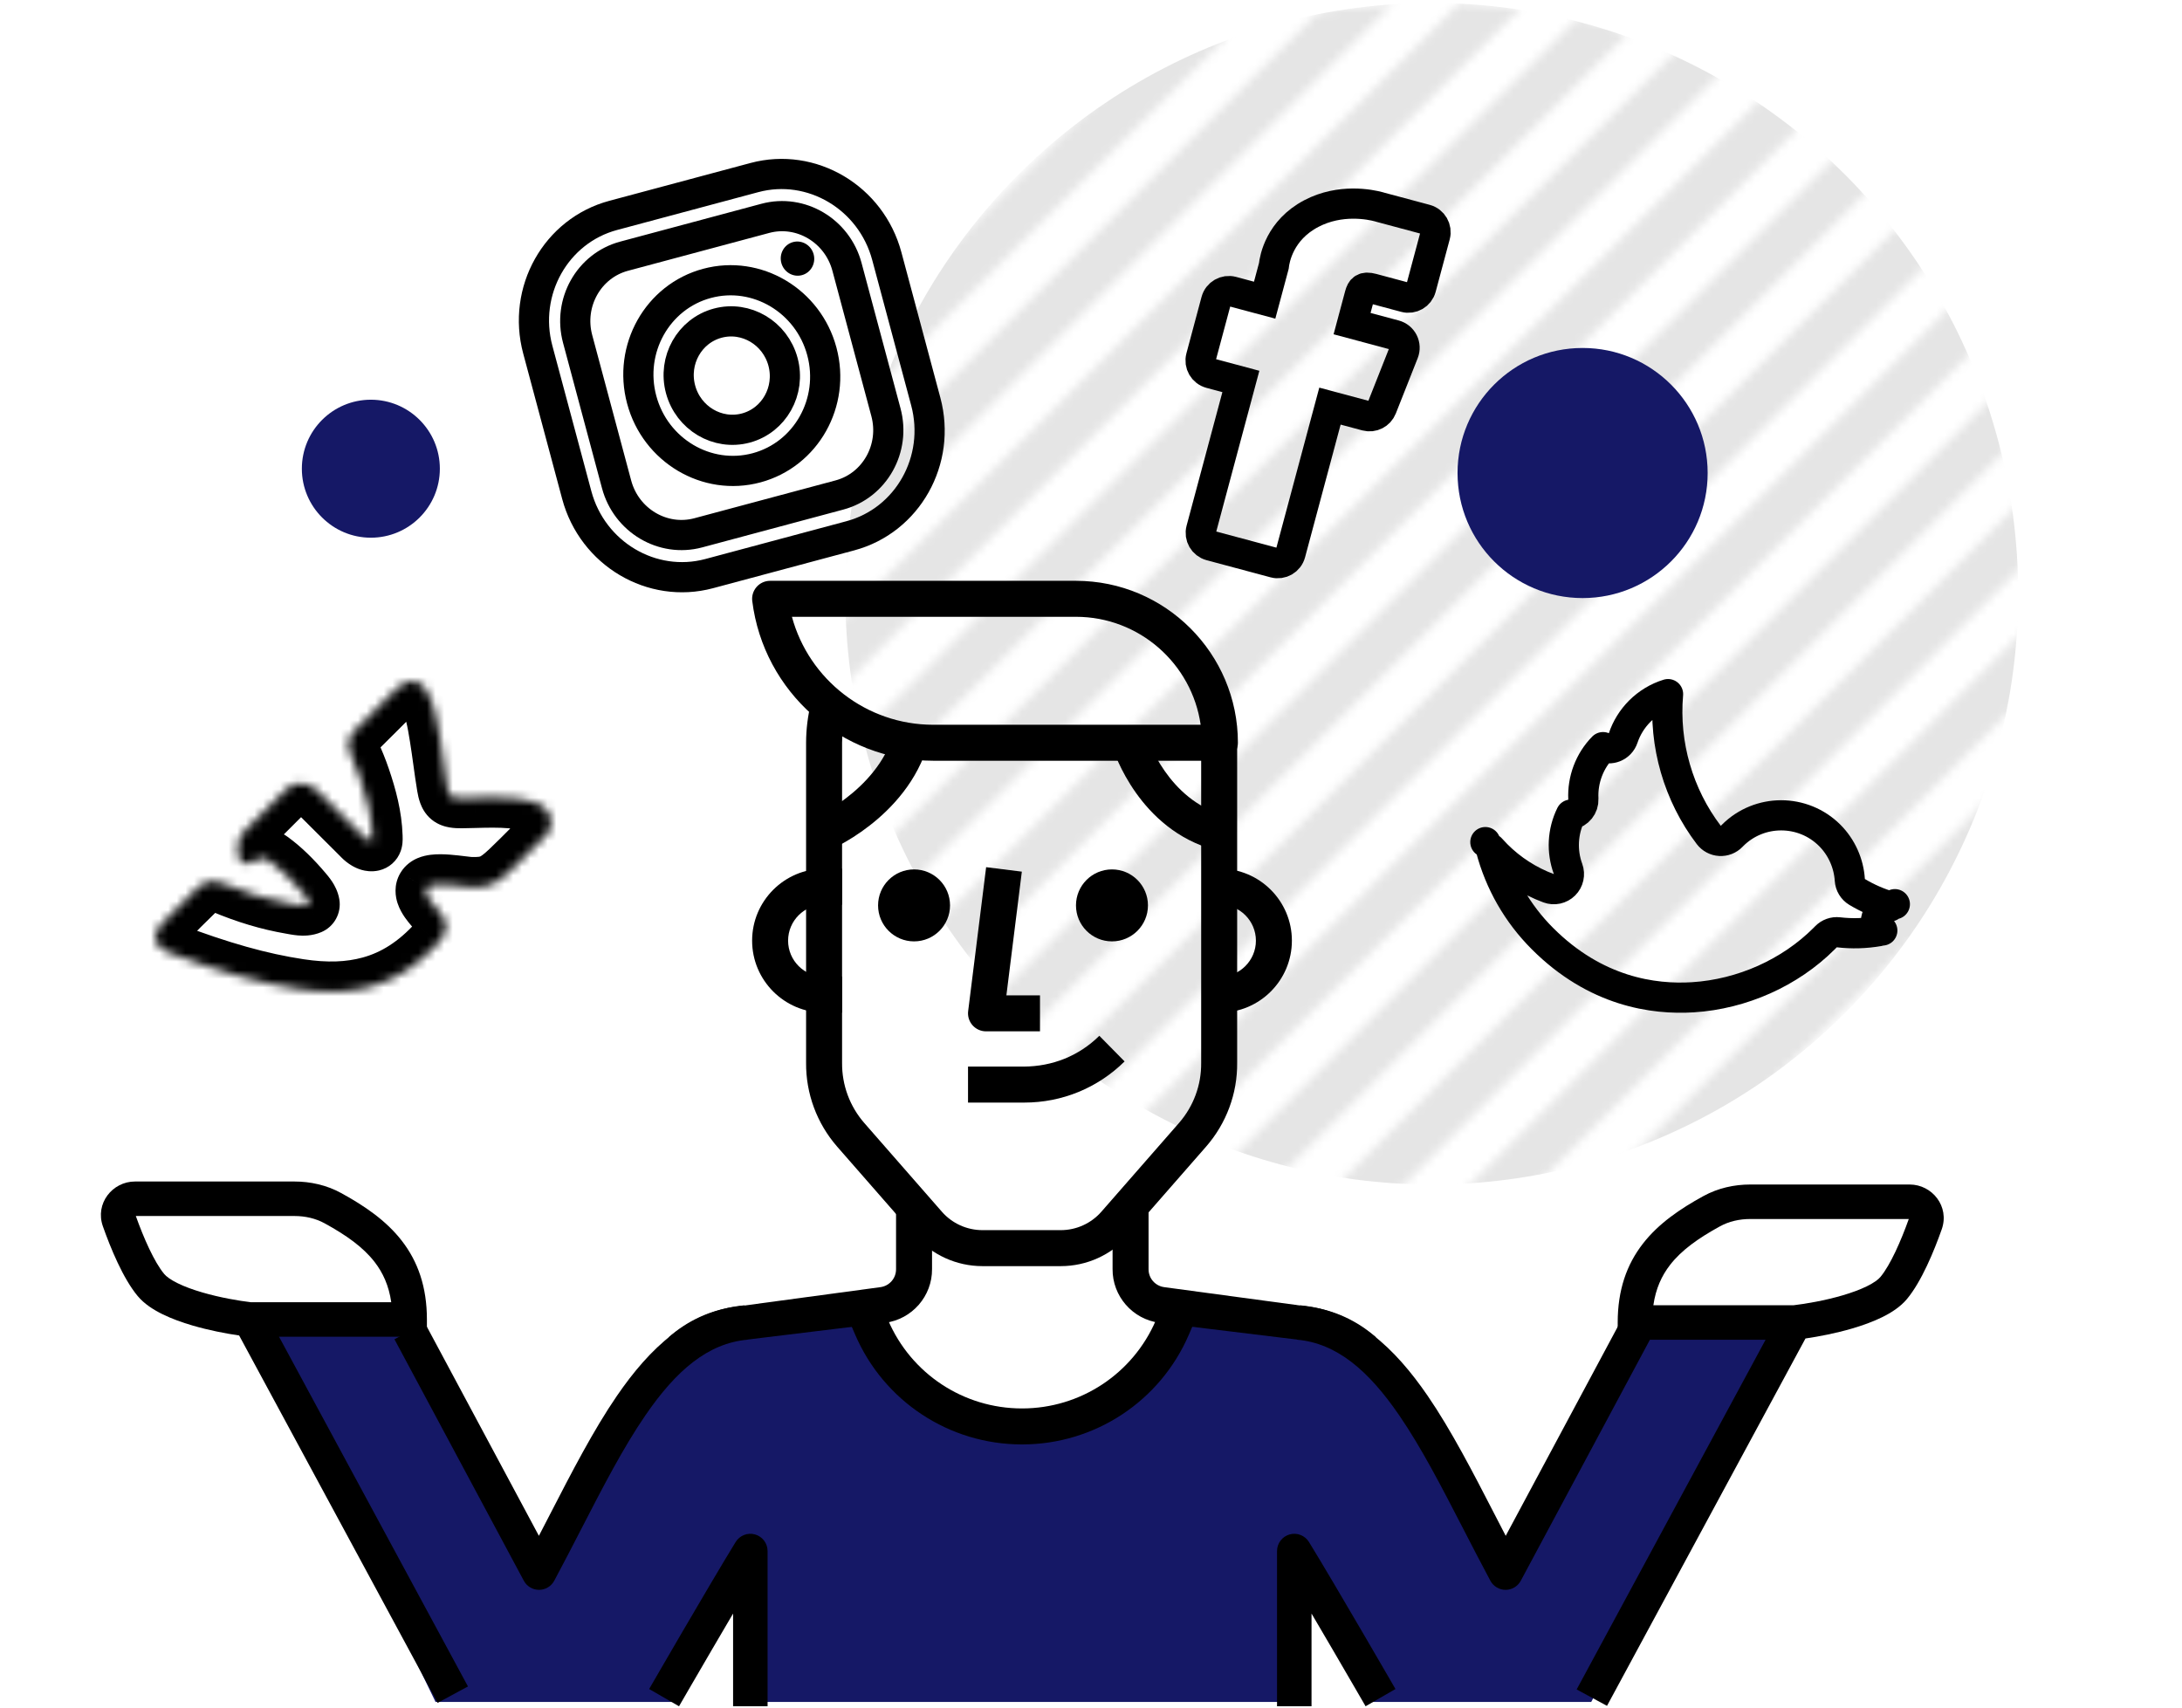
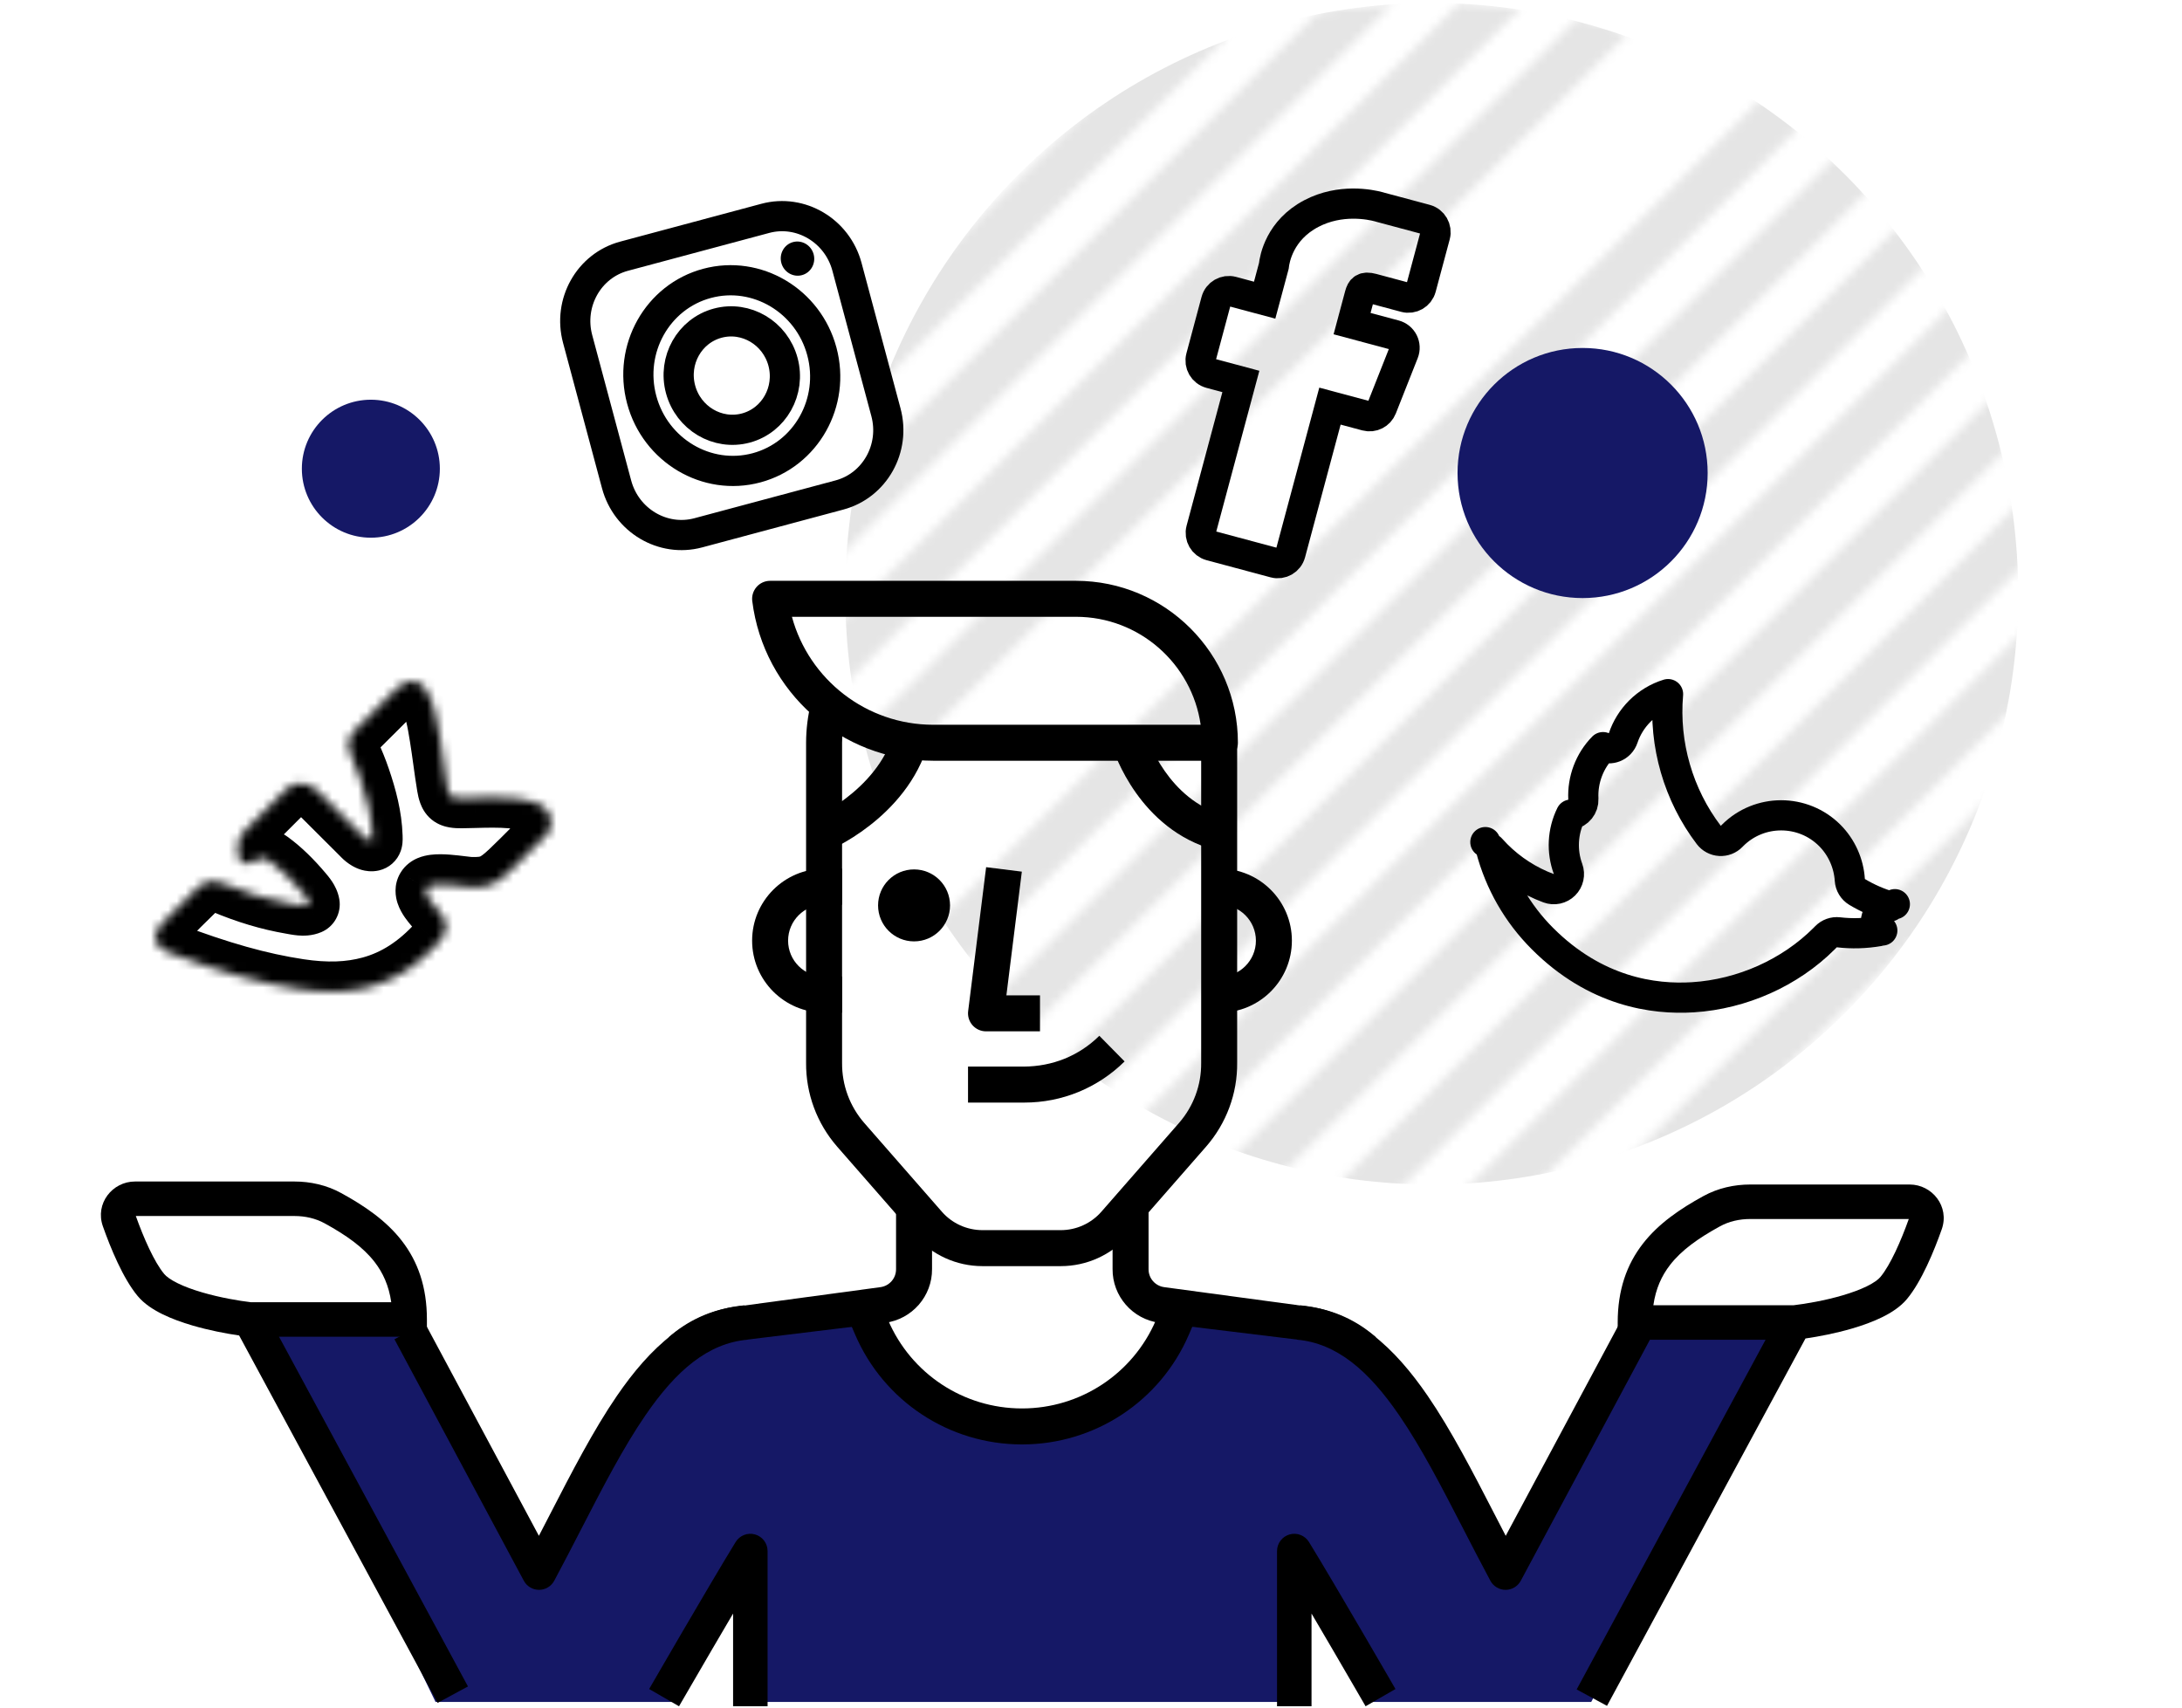
<svg xmlns="http://www.w3.org/2000/svg" width="253" height="198" viewBox="0 0 253 198" fill="none">
  <mask id="mask0" mask-type="alpha" maskUnits="userSpaceOnUse" x="62" y="0" width="178" height="173">
    <rect width="5.623" height="111.091" transform="matrix(0.683 0.683 -0.683 0.683 138.348 0.517)" fill="#E5E5E5" />
    <path d="M161.62 0.286L74.02 87.886L70.18 84.047L152.913 1.315L161.62 0.286Z" fill="#E5E5E5" />
    <path d="M176.439 0.824L81.698 95.565L77.859 91.725L169.256 0.329L176.439 0.824Z" fill="#E5E5E5" />
    <path d="M183.006 2L188.916 3.704L89.377 103.243L85.538 99.404L183.006 2Z" fill="#E5E5E5" />
-     <rect width="5.623" height="153.403" transform="matrix(0.683 0.683 -0.683 0.683 197.958 2.342)" fill="#E5E5E5" />
    <rect width="5.623" height="152.94" transform="matrix(0.683 0.683 -0.683 0.683 205.319 10.336)" fill="#E5E5E5" />
    <rect width="5.623" height="155.236" transform="matrix(0.683 0.683 -0.683 0.683 214.565 16.448)" fill="#E5E5E5" />
    <rect width="5.623" height="153.924" transform="matrix(0.683 0.683 -0.683 0.683 221.348 25.022)" fill="#E5E5E5" />
    <rect width="5.623" height="151.628" transform="matrix(0.683 0.683 -0.683 0.683 227.459 34.268)" fill="#E5E5E5" />
    <rect width="5.623" height="147.693" transform="matrix(0.683 0.683 -0.683 0.683 232.45 44.633)" fill="#E5E5E5" />
    <rect width="5.623" height="140.478" transform="matrix(0.683 0.683 -0.683 0.683 235.203 57.238)" fill="#E5E5E5" />
    <rect width="5.623" height="129.983" transform="matrix(0.683 0.683 -0.683 0.683 235.715 72.082)" fill="#E5E5E5" />
    <rect width="5.623" height="115.881" transform="matrix(0.683 0.683 -0.683 0.683 233.766 89.389)" fill="#E5E5E5" />
  </mask>
  <g mask="url(#mask0)">
    <ellipse cx="166.006" cy="68.849" rx="68" ry="68.5" fill="#E5E5E5" />
  </g>
  <path d="M29.5 153.848L50.5 197.348H78.5L86.5 181.348V197.348H150V182.348L158.5 197.348H184.5L207.5 153.848H190L174.5 182.848L163 161.848L157.5 155.348L145.5 152.848L137 151.348L130.5 160.848L121.5 164.848L113.5 163.848L105.5 160.848L101 151.348L84 153.848L77.5 157.348L72.5 164.848L62.5 180.348L47 153.848H29.5Z" fill="#151866" />
-   <path fill-rule="evenodd" clip-rule="evenodd" d="M87.543 177.923C88.405 178.166 89 178.953 89 179.848V197.848H85V187.097C84.172 188.503 83.329 189.943 82.54 191.294C81.489 193.094 80.537 194.733 79.847 195.922C79.503 196.516 79.224 196.998 79.031 197.331L78.732 197.848C78.732 197.848 78.732 197.848 77 196.848C75.268 195.848 75.268 195.848 75.268 195.848L75.569 195.328C75.762 194.994 76.041 194.511 76.387 193.915C77.078 192.724 78.032 191.082 79.085 189.277C81.188 185.675 83.699 181.407 85.295 178.803C85.763 178.04 86.681 177.68 87.543 177.923Z" fill="black" />
+   <path fill-rule="evenodd" clip-rule="evenodd" d="M87.543 177.923C88.405 178.166 89 178.953 89 179.848V197.848H85V187.097C84.172 188.503 83.329 189.943 82.54 191.294C79.503 196.516 79.224 196.998 79.031 197.331L78.732 197.848C78.732 197.848 78.732 197.848 77 196.848C75.268 195.848 75.268 195.848 75.268 195.848L75.569 195.328C75.762 194.994 76.041 194.511 76.387 193.915C77.078 192.724 78.032 191.082 79.085 189.277C81.188 185.675 83.699 181.407 85.295 178.803C85.763 178.04 86.681 177.68 87.543 177.923Z" fill="black" />
  <g clip-path="url(#clip0)">
    <path d="M102.073 149.251L85.404 151.502C82.37 151.879 79.647 153.176 77.5 155.091L86.5 155.348L102.622 153.386C105.755 152.979 108.096 150.287 108.069 147.146V140.365H103.896V147.164C103.905 148.218 103.125 149.115 102.073 149.251Z" fill="black" />
    <path d="M141.448 117.417H139.362V113.245H141.448C143.749 113.245 145.62 111.374 145.62 109.072C145.62 106.771 143.749 104.9 141.448 104.9H139.362V100.728H141.448C146.05 100.728 149.793 104.47 149.793 109.072C149.793 113.674 146.05 117.417 141.448 117.417Z" fill="black" />
    <path d="M97.638 117.417H95.552C90.95 117.417 87.207 113.674 87.207 109.072C87.207 104.47 90.95 100.728 95.552 100.728H97.638V104.9H95.552C93.251 104.9 91.379 106.771 91.379 109.072C91.379 111.374 93.251 113.245 95.552 113.245H97.638V117.417Z" fill="black" />
    <path d="M118.511 167.486C118.502 167.486 118.494 167.486 118.488 167.486C110.055 167.486 102.464 162.479 99.142 154.727L97.807 151.62L101.642 149.974L102.977 153.083C105.641 159.298 111.729 163.313 118.49 163.313C118.496 163.313 118.502 163.313 118.509 163.313C125.27 163.313 131.36 159.298 134.026 153.083L135.361 149.974L139.196 151.62L137.86 154.729C134.537 162.479 126.941 167.486 118.511 167.486Z" fill="black" />
    <path d="M120.586 119.587H114.328C113.729 119.587 113.159 119.33 112.763 118.882C112.366 118.433 112.183 117.836 112.256 117.242L114.342 100.552L118.481 101.07L116.689 115.414H120.586V119.587Z" fill="black" />
    <path d="M118.765 127.848C118.727 127.848 118.69 127.848 118.652 127.848H112.241V123.676H118.667C122.053 123.661 125.109 122.428 127.466 120.104L130.395 123.075C127.275 126.154 123.148 127.848 118.765 127.848Z" fill="black" />
    <path d="M123.008 146.812H113.91C110.914 146.81 108.062 145.518 106.085 143.267L97.068 132.957C94.713 130.258 93.434 126.799 93.465 123.221V86.124C93.468 84.545 93.664 82.97 94.05 81.44L98.095 82.461C97.794 83.658 97.64 84.893 97.638 86.126V123.238C97.615 125.812 98.529 128.282 100.21 130.212L109.22 140.516C110.403 141.863 112.114 142.637 113.91 142.639H123.004C124.796 142.637 126.509 141.863 127.696 140.511L136.704 130.21C138.385 128.282 139.299 125.812 139.274 123.256V86.124H143.447V123.238C143.48 126.797 142.201 130.254 139.846 132.953L130.831 143.261C128.852 145.518 126 146.81 123.008 146.812Z" fill="black" />
    <path d="M105.983 109.156C108.287 109.156 110.155 107.288 110.155 104.983C110.155 102.679 108.287 100.811 105.983 100.811C103.679 100.811 101.811 102.679 101.811 104.983C101.811 107.288 103.679 109.156 105.983 109.156Z" fill="black" />
-     <path d="M128.931 109.156C131.235 109.156 133.104 107.288 133.104 104.983C133.104 102.679 131.235 100.811 128.931 100.811C126.627 100.811 124.759 102.679 124.759 104.983C124.759 107.288 126.627 109.156 128.931 109.156Z" fill="black" />
    <path d="M141.448 88.21H108.194C97.554 88.21 88.54 80.249 87.223 69.693C87.148 69.1 87.334 68.504 87.73 68.053C88.124 67.605 88.694 67.348 89.293 67.348H124.758C135.112 67.348 143.534 75.772 143.534 86.124C143.534 87.276 142.602 88.21 141.448 88.21ZM91.823 71.52C93.799 78.799 100.463 84.038 108.194 84.038H139.214C138.198 76.97 132.104 71.52 124.758 71.52H91.823Z" fill="black" />
    <path d="M96.387 98.468L94.718 94.644L95.552 96.555L94.713 94.644C94.795 94.609 102.733 91.016 103.926 83.702L108.044 84.371C106.479 93.958 96.798 98.289 96.387 98.468Z" fill="black" />
    <path d="M140.91 98.57C132.079 96.215 129.146 87.132 129.027 86.746L133.005 85.494C133.03 85.567 135.404 92.783 141.986 94.538L140.91 98.57Z" fill="black" />
    <path fill-rule="evenodd" clip-rule="evenodd" d="M71.538 161.842C75.329 156.317 79.91 151.939 86.319 151.356L86.681 155.34C82.089 155.757 78.421 158.88 74.837 164.105C72.263 167.856 69.929 172.382 67.41 177.268C66.4 179.227 65.36 181.244 64.263 183.293C63.915 183.942 63.237 184.348 62.5 184.348C61.763 184.348 61.085 183.942 60.737 183.293L45.737 155.293L49.263 153.404L62.484 178.083C62.902 177.279 63.317 176.473 63.731 175.671C66.3 170.689 68.813 165.814 71.538 161.842Z" fill="black" />
  </g>
  <g clip-path="url(#clip1)">
    <path d="M162.907 34.467L159.122 33.453C158.133 33.188 157.846 33.51 157.662 34.197L156.771 37.523L161.732 38.852C162.151 38.964 162.503 39.251 162.698 39.638C162.893 40.026 162.913 40.479 162.754 40.883L160.215 47.303C159.931 48.023 159.153 48.415 158.405 48.215L154.207 47.09L149.629 64.174C149.412 64.985 148.575 65.468 147.765 65.251L140.353 63.265C139.542 63.047 139.059 62.211 139.276 61.4L143.877 44.231L140.332 43.281C139.522 43.064 139.039 42.227 139.256 41.416L141.009 34.876C141.226 34.065 142.062 33.582 142.873 33.799L146.635 34.807L147.697 30.845C147.787 30.01 148.375 26.684 152.056 24.759C155.429 22.995 158.89 23.715 159.871 23.978C159.992 24.01 160.078 24.036 160.127 24.052L165.324 25.444C166.135 25.661 166.618 26.498 166.401 27.309L164.771 33.39C164.554 34.201 163.718 34.684 162.907 34.467Z" stroke="black" stroke-width="3.5" />
  </g>
  <g clip-path="url(#clip2)">
    <path d="M218.677 105.284C218.078 105.493 217.639 106.009 217.53 106.633C217.446 107.11 217.564 107.592 217.842 107.972C216.291 108.24 214.725 108.284 213.172 108.104C212.633 108.042 212.096 108.233 211.718 108.621C211.648 108.692 211.578 108.763 211.508 108.833C207.554 112.787 201.999 115.278 196.289 115.637L196.288 115.637C191.725 115.925 185.009 114.997 178.846 108.833C175.948 105.936 173.889 102.344 172.852 98.394C173.075 98.645 173.307 98.891 173.545 99.129C175.263 100.847 177.313 102.162 179.558 102.994C180.199 103.232 180.918 103.075 181.402 102.593C181.885 102.111 182.044 101.392 181.81 100.751C181.063 98.715 181.169 96.423 182.146 94.454C183.007 94.303 183.633 93.531 183.589 92.645C183.48 90.428 184.299 88.225 185.868 86.632C186.286 86.808 186.759 86.814 187.186 86.646C187.666 86.457 188.039 86.065 188.203 85.575C188.593 84.413 189.249 83.346 190.128 82.466C191.048 81.546 192.177 80.866 193.409 80.486C192.9 86.313 194.606 92.185 198.133 96.82C198.443 97.226 198.914 97.477 199.424 97.507C199.934 97.537 200.431 97.343 200.786 96.975C200.819 96.94 200.854 96.905 200.889 96.869C203.996 93.763 209.054 93.763 212.16 96.869C213.526 98.235 214.364 100.103 214.483 102.032C214.519 102.608 214.837 103.13 215.332 103.426C216.531 104.143 217.813 104.704 219.155 105.1C218.997 105.167 218.838 105.228 218.677 105.284ZM218.251 107.896L218.251 107.896L218.251 107.896ZM172.225 97.645L172.226 97.645L172.225 97.645ZM219.705 104.842L219.705 104.842L219.705 104.842Z" stroke="black" stroke-width="3.5" stroke-linecap="round" stroke-linejoin="round" />
  </g>
  <g clip-path="url(#clip3)">
-     <path d="M71.099 24.977L87.471 20.59C94.114 18.81 101.001 22.895 102.823 29.696L107.342 46.562C109.165 53.363 105.243 60.345 98.6 62.125L82.228 66.512C75.585 68.292 68.697 64.207 66.875 57.405L62.356 40.54C60.533 33.738 64.455 26.757 71.099 24.977Z" stroke="black" stroke-width="3.5" />
    <path d="M72.365 29.706L88.737 25.319C92.834 24.221 97.08 26.74 98.204 30.934L102.723 47.8C103.847 51.993 101.429 56.298 97.332 57.396L80.96 61.783C76.864 62.88 72.617 60.361 71.494 56.168L66.975 39.302C65.851 35.108 68.269 30.803 72.365 29.706Z" stroke="black" stroke-width="3.5" />
    <path d="M74.404 46.349C72.824 40.453 76.224 34.4 81.984 32.857C87.743 31.314 93.714 34.855 95.294 40.752C96.874 46.649 93.474 52.701 87.714 54.245C81.955 55.788 75.984 52.246 74.404 46.349Z" stroke="black" stroke-width="3.5" />
    <path d="M78.91 45.142C78.011 41.789 79.945 38.347 83.22 37.47C86.495 36.592 89.89 38.606 90.789 41.959C91.687 45.312 89.754 48.754 86.478 49.632C83.204 50.509 79.808 48.495 78.91 45.142Z" stroke="black" stroke-width="3.5" />
    <path d="M91.954 28.069C90.921 28.346 90.312 29.432 90.595 30.489C90.878 31.547 91.949 32.182 92.982 31.905C94.015 31.628 94.625 30.543 94.341 29.485C94.058 28.428 92.987 27.793 91.954 28.069Z" fill="black" />
  </g>
  <g clip-path="url(#clip4)">
    <mask id="path-42-inside-1" fill="white">
      <path d="M59.35 92.561C57.896 92.429 56.441 92.469 55.034 92.507C54.539 92.52 54.028 92.534 53.528 92.54C52.855 92.549 52.453 92.48 52.261 92.323C52.073 92.169 51.937 91.799 51.83 91.155C51.668 90.189 51.531 89.195 51.399 88.234C51.271 87.298 51.139 86.363 50.989 85.431C50.715 83.733 50.432 81.977 49.585 80.34C49.341 79.871 48.931 79.227 48.186 79.046C47.441 78.866 46.78 79.252 46.348 79.558C46.137 79.708 45.964 79.876 45.804 80.035C45.645 80.195 41.992 83.866 41.18 84.652C40.368 85.437 40.192 86.37 40.65 87.433C41.016 88.282 41.434 89.271 41.771 90.269C42.515 92.447 43.111 94.676 43.182 96.988C43.188 97.153 43.197 97.421 43.162 97.519C42.829 97.595 42.322 97.215 42.108 96.996C41.895 96.776 37.665 92.56 36.765 91.661C35.866 90.761 34.221 90.494 33.276 91.439C32.26 92.455 29.373 95.341 28.469 96.245C27.565 97.15 27.501 98.042 27.566 98.874C27.586 99.116 27.639 99.759 28.214 100.033C28.796 100.311 29.334 99.944 29.511 99.823C30.135 99.399 30.701 99.424 31.351 99.906C32.617 100.84 33.813 101.996 35.116 103.543C35.421 103.908 35.81 104.371 35.893 104.86C35.255 105.131 34.404 104.92 33.754 104.809C31.17 104.368 28.598 103.598 25.89 102.456C24.779 101.99 23.732 102.155 22.943 102.921C21.438 104.376 20.07 105.746 18.761 107.107C18.142 107.747 17.899 108.387 18.038 109.008C18.177 109.631 18.671 110.107 19.507 110.425C25.479 112.692 30.158 114.007 34.679 114.688C37.861 115.168 40.492 115.078 42.96 114.407C45.847 113.621 48.402 111.976 50.761 109.38C52.031 107.989 52.044 106.918 50.806 105.562C50.423 105.141 49.02 103.702 49.439 103.001C49.994 102.077 53.674 102.866 54.704 102.875C56.568 102.893 57.404 102.654 59.15 100.993C60.896 99.333 62.882 97.265 63.38 96.767C63.879 96.268 64.02 95.49 63.836 94.827C63.606 94.001 62.932 93.336 62.033 93.049C61.098 92.752 60.153 92.635 59.35 92.561Z" />
    </mask>
    <path d="M59.35 92.561L59.674 89.076L59.664 89.075L59.35 92.561ZM55.034 92.507L55.128 96.006L55.129 96.006L55.034 92.507ZM53.528 92.54L53.486 89.041L53.484 89.041L53.528 92.54ZM52.261 92.323L54.478 89.614L52.261 92.323ZM51.83 91.155L55.284 90.585L55.282 90.575L51.83 91.155ZM51.399 88.234L54.867 87.758L54.867 87.758L51.399 88.234ZM50.989 85.431L54.444 84.874V84.874L50.989 85.431ZM49.585 80.34L52.693 78.73L52.691 78.727L49.585 80.34ZM48.186 79.046L49.01 75.644L49.01 75.644L48.186 79.046ZM46.348 79.558L48.37 82.416L48.373 82.413L46.348 79.558ZM40.65 87.433L43.865 86.048L43.864 86.046L40.65 87.433ZM41.771 90.269L38.455 91.388L38.459 91.4L41.771 90.269ZM43.182 96.988L39.684 97.097L39.684 97.102L43.182 96.988ZM43.162 97.519L43.941 100.931C45.11 100.664 46.061 99.817 46.461 98.686L43.162 97.519ZM42.108 96.996L39.6 99.437L42.108 96.996ZM27.566 98.874L24.077 99.149L24.078 99.161L27.566 98.874ZM28.214 100.033L29.722 96.875L29.722 96.875L28.214 100.033ZM29.511 99.823L27.541 96.93L27.54 96.931L29.511 99.823ZM31.351 99.906L29.266 102.717L29.273 102.722L31.351 99.906ZM35.116 103.543L37.8 101.297L37.793 101.288L35.116 103.543ZM35.893 104.86L37.262 108.081C38.753 107.447 39.614 105.873 39.344 104.276L35.893 104.86ZM33.754 104.809L33.165 108.259L33.166 108.259L33.754 104.809ZM25.89 102.456L27.25 99.231L27.244 99.229L25.89 102.456ZM22.943 102.921L25.377 105.436L25.382 105.432L22.943 102.921ZM18.761 107.107L21.279 109.538L21.284 109.533L18.761 107.107ZM18.038 109.008L14.622 109.771L14.622 109.772L18.038 109.008ZM19.507 110.425L18.264 113.697L18.265 113.697L19.507 110.425ZM34.679 114.688L34.157 118.149L34.157 118.149L34.679 114.688ZM42.96 114.407L43.879 117.784L43.879 117.784L42.96 114.407ZM50.761 109.38L48.176 107.021L48.171 107.026L50.761 109.38ZM50.806 105.562L48.215 107.915L48.221 107.922L50.806 105.562ZM49.439 103.001L46.439 101.199L46.435 101.205L49.439 103.001ZM54.704 102.875L54.737 99.375L54.736 99.375L54.704 102.875ZM63.836 94.827L67.208 93.889L67.208 93.889L63.836 94.827ZM62.033 93.049L63.098 89.715L63.093 89.713L62.033 93.049ZM59.664 89.075C57.972 88.922 56.313 88.971 54.938 89.008L55.129 96.006C56.568 95.967 57.819 95.937 59.035 96.046L59.664 89.075ZM54.939 89.008C54.439 89.022 53.955 89.035 53.486 89.041L53.57 96.04C54.101 96.034 54.639 96.019 55.128 96.006L54.939 89.008ZM53.484 89.041C53.248 89.044 53.217 89.029 53.306 89.044C53.358 89.053 53.495 89.08 53.681 89.15C53.866 89.22 54.162 89.356 54.478 89.614L50.045 95.032C50.828 95.672 51.676 95.867 52.123 95.943C52.629 96.03 53.135 96.046 53.571 96.04L53.484 89.041ZM54.478 89.614C54.8 89.878 54.998 90.15 55.109 90.33C55.221 90.511 55.277 90.652 55.299 90.711C55.337 90.814 55.32 90.805 55.283 90.585L48.377 91.725C48.447 92.149 48.552 92.647 48.732 93.135C48.893 93.571 49.248 94.38 50.045 95.032L54.478 89.614ZM55.282 90.575C55.13 89.669 55 88.727 54.867 87.758L47.932 88.71C48.063 89.663 48.206 90.708 48.379 91.734L55.282 90.575ZM54.444 84.874C54.184 83.255 53.839 80.943 52.693 78.73L46.477 81.949C47.026 83.01 47.247 84.21 47.534 85.988L54.444 84.874ZM52.691 78.727C52.408 78.183 51.377 76.218 49.01 75.644L47.362 82.448C46.911 82.338 46.63 82.096 46.515 81.973C46.422 81.874 46.413 81.827 46.479 81.953L52.691 78.727ZM49.01 75.644C46.641 75.071 44.822 76.35 44.324 76.703L48.373 82.413C48.489 82.331 48.461 82.368 48.334 82.413C48.177 82.47 47.816 82.558 47.363 82.448L49.01 75.644ZM44.327 76.701C43.855 77.035 43.502 77.388 43.33 77.56L48.279 82.51C48.313 82.476 48.338 82.452 48.358 82.433C48.378 82.413 48.39 82.402 48.398 82.395C48.412 82.382 48.401 82.393 48.37 82.416L44.327 76.701ZM43.33 77.56C43.139 77.751 39.531 81.377 38.746 82.136L43.613 87.168C44.453 86.355 48.152 82.638 48.279 82.51L43.33 77.56ZM38.746 82.136C37.922 82.933 37.247 83.985 37 85.286C36.755 86.578 36.993 87.791 37.437 88.819L43.864 86.046C43.849 86.011 43.946 86.228 43.877 86.591C43.806 86.964 43.625 87.156 43.613 87.168L38.746 82.136ZM37.436 88.817C37.8 89.664 38.168 90.538 38.455 91.388L45.087 89.15C44.701 88.004 44.231 86.9 43.865 86.048L37.436 88.817ZM39.684 97.102C39.686 97.146 39.687 97.174 39.687 97.2C39.688 97.226 39.688 97.233 39.688 97.227C39.688 97.223 39.688 97.209 39.689 97.189C39.69 97.169 39.692 97.132 39.697 97.084C39.701 97.038 39.71 96.957 39.729 96.853C39.745 96.761 39.782 96.577 39.862 96.351L46.461 98.686C46.617 98.246 46.654 97.864 46.665 97.752C46.681 97.58 46.685 97.429 46.687 97.33C46.69 97.133 46.683 96.942 46.681 96.874L39.684 97.102ZM44.617 94.554C44.381 94.313 40.11 90.055 39.24 89.186L34.291 94.136C34.742 94.587 36.028 95.869 37.222 97.061C37.82 97.658 38.397 98.233 38.837 98.672C39.056 98.892 39.242 99.077 39.378 99.213C39.446 99.282 39.501 99.337 39.542 99.378C39.588 99.425 39.603 99.44 39.6 99.437L44.617 94.554ZM30.801 88.964C30.293 89.472 29.317 90.448 28.356 91.409C27.394 92.371 26.446 93.318 25.994 93.77L30.944 98.72C31.396 98.268 32.344 97.32 33.305 96.359C34.267 95.397 35.242 94.422 35.75 93.914L30.801 88.964ZM25.994 93.77C25.136 94.629 24.569 95.604 24.279 96.66C24.003 97.666 24.031 98.562 24.077 99.149L31.055 98.6C31.046 98.481 31.047 98.43 31.048 98.418C31.048 98.41 31.047 98.449 31.029 98.514C31.02 98.546 31.009 98.579 30.995 98.613C30.98 98.647 30.965 98.676 30.951 98.7C30.922 98.75 30.909 98.755 30.944 98.72L25.994 93.77ZM24.078 99.161C24.088 99.289 24.13 99.965 24.42 100.71C24.733 101.517 25.402 102.57 26.706 103.192L29.722 96.875C30.45 97.223 30.805 97.816 30.944 98.174C31.058 98.468 31.064 98.701 31.054 98.588L24.078 99.161ZM26.706 103.192C29.292 104.427 31.482 102.716 31.483 102.715L27.54 96.931C27.472 96.978 27.661 96.834 27.965 96.739C28.326 96.626 29.002 96.531 29.722 96.875L26.706 103.192ZM31.481 102.716C31.35 102.806 30.913 103.051 30.264 103.021C29.649 102.994 29.294 102.738 29.266 102.717L33.437 97.096C32.759 96.593 31.796 96.083 30.578 96.028C29.328 95.972 28.296 96.417 27.541 96.93L31.481 102.716ZM29.273 102.722C30.265 103.455 31.266 104.405 32.438 105.797L37.793 101.288C36.361 99.588 34.968 98.226 33.43 97.09L29.273 102.722ZM34.343 101.359C32.053 100.968 29.74 100.281 27.25 99.231L24.53 105.681C27.456 106.915 30.286 107.767 33.165 108.259L34.343 101.359ZM27.244 99.229C24.998 98.286 22.418 98.552 20.505 100.41L25.382 105.432C25.292 105.519 25.101 105.642 24.841 105.683C24.599 105.722 24.48 105.66 24.535 105.683L27.244 99.229ZM20.51 100.405C18.978 101.887 17.579 103.286 16.238 104.681L21.284 109.533C22.56 108.206 23.899 106.866 25.377 105.436L20.51 100.405ZM16.244 104.675C15.163 105.794 14.133 107.579 14.622 109.771L21.454 108.246C21.544 108.652 21.491 109.034 21.387 109.309C21.296 109.547 21.202 109.617 21.279 109.538L16.244 104.675ZM14.622 109.772C15.113 111.968 16.81 113.144 18.264 113.697L20.75 107.153C20.645 107.113 20.758 107.136 20.94 107.311C21.151 107.514 21.362 107.837 21.453 108.245L14.622 109.772ZM18.265 113.697C24.386 116.021 29.315 117.419 34.157 118.149L35.2 111.227C31.002 110.594 26.573 109.363 20.749 107.153L18.265 113.697ZM34.157 118.149C37.7 118.683 40.838 118.611 43.879 117.784L42.041 111.03C40.147 111.545 38.022 111.652 35.2 111.227L34.157 118.149ZM53.346 111.74C54.212 110.792 55.202 109.374 55.224 107.499C55.246 105.598 54.266 104.161 53.391 103.203L48.221 107.922C48.386 108.102 48.393 108.15 48.356 108.073C48.306 107.972 48.221 107.738 48.224 107.417C48.228 107.099 48.317 106.882 48.355 106.808C48.381 106.755 48.357 106.823 48.176 107.021L53.346 111.74ZM54.67 106.375C55.719 106.385 56.959 106.34 58.276 105.811C59.556 105.297 60.587 104.456 61.562 103.53L56.738 98.457C55.966 99.191 55.706 99.3 55.667 99.316C55.663 99.317 55.553 99.383 54.737 99.375L54.67 106.375ZM61.562 103.53C63.345 101.834 65.445 99.652 65.855 99.242L60.906 94.292C60.32 94.878 58.447 96.832 56.738 98.457L61.562 103.53ZM67.208 93.889C66.626 91.798 64.988 90.318 63.098 89.715L60.969 96.383C60.877 96.354 60.586 96.203 60.464 95.765L67.208 93.889ZM63.093 89.713C61.787 89.299 60.537 89.156 59.674 89.076L59.025 96.046C59.769 96.115 60.408 96.205 60.974 96.385L63.093 89.713ZM32.431 105.788C32.513 105.886 32.562 105.945 32.606 106.001C32.647 106.053 32.661 106.075 32.66 106.073C32.66 106.073 32.628 106.024 32.587 105.933C32.545 105.841 32.481 105.674 32.442 105.444L39.344 104.276C39.188 103.356 38.786 102.65 38.516 102.237C38.239 101.815 37.931 101.453 37.8 101.297L32.431 105.788ZM34.524 101.639C34.771 101.534 34.968 101.505 35.059 101.497C35.149 101.489 35.183 101.496 35.134 101.491C35.087 101.487 35.007 101.477 34.866 101.453C34.797 101.441 34.726 101.428 34.636 101.411C34.553 101.396 34.448 101.377 34.342 101.359L33.166 108.259C33.288 108.28 33.959 108.415 34.521 108.464C35.114 108.517 36.164 108.548 37.262 108.081L34.524 101.639ZM54.867 87.758C54.738 86.818 54.602 85.849 54.444 84.874L47.534 85.988C47.677 86.878 47.804 87.779 47.932 88.71L54.867 87.758ZM38.459 91.4C39.16 93.454 39.628 95.299 39.684 97.097L46.681 96.88C46.593 94.054 45.869 91.44 45.083 89.138L38.459 91.4ZM65.855 99.242C67.397 97.7 67.669 95.548 67.208 93.889L60.464 95.765C60.404 95.548 60.397 95.329 60.446 95.108C60.495 94.881 60.623 94.574 60.906 94.292L65.855 99.242ZM39.24 89.186C38.192 88.138 36.788 87.509 35.369 87.374C33.921 87.236 32.162 87.603 30.801 88.964L35.75 93.914C35.334 94.33 34.87 94.358 34.706 94.342C34.571 94.329 34.439 94.284 34.291 94.136L39.24 89.186ZM42.383 94.107C43.082 93.947 43.628 94.071 43.862 94.139C44.118 94.213 44.284 94.304 44.344 94.339C44.451 94.401 44.521 94.456 44.617 94.554L39.6 99.437C39.91 99.755 40.34 100.109 40.837 100.397C41.092 100.545 41.46 100.73 41.911 100.862C42.34 100.986 43.075 101.129 43.941 100.931L42.383 94.107ZM53.398 103.21C53.116 102.899 52.879 102.653 52.699 102.394C52.606 102.26 52.674 102.322 52.748 102.549C52.804 102.72 53.096 103.705 52.443 104.796L46.435 101.205C45.573 102.648 45.882 104.075 46.096 104.727C46.327 105.433 46.691 106.013 46.945 106.379C47.458 107.12 48.114 107.804 48.215 107.915L53.398 103.21ZM52.44 104.803C52.003 105.53 51.41 105.84 51.163 105.946C50.909 106.055 50.751 106.067 50.792 106.062C50.877 106.051 51.141 106.042 51.635 106.078C52.096 106.113 52.586 106.172 53.101 106.235C53.343 106.265 53.607 106.297 53.845 106.321C54.065 106.344 54.37 106.372 54.672 106.375L54.736 99.375C54.78 99.376 54.745 99.377 54.564 99.359C54.402 99.342 54.205 99.318 53.949 99.287C53.467 99.228 52.809 99.146 52.152 99.098C51.528 99.051 50.703 99.017 49.91 99.118C49.512 99.169 48.967 99.271 48.402 99.513C47.843 99.753 47.014 100.24 46.439 101.199L52.44 104.803ZM43.879 117.784C47.512 116.795 50.621 114.737 53.351 111.735L48.171 107.026C46.182 109.214 44.182 110.447 42.041 111.03L43.879 117.784Z" fill="black" mask="url(#path-42-inside-1)" />
  </g>
  <path fill-rule="evenodd" clip-rule="evenodd" d="M39.555 138.337C37.863 137.41 35.984 137 34.139 137H15.652C13.028 137 10.998 139.555 11.927 142.188C12.816 144.712 14.268 148.245 15.964 150.28C16.722 151.19 17.788 151.869 18.836 152.385C19.91 152.914 21.121 153.346 22.314 153.695C24.221 154.253 26.199 154.633 27.728 154.853L50.74 197.451L54.26 195.549L32.354 155H49.5V153C49.5 149.227 48.454 146.274 46.586 143.867C44.761 141.515 42.251 139.813 39.555 138.337ZM29.113 151C27.698 150.836 25.501 150.459 23.437 149.855C22.379 149.546 21.402 149.19 20.602 148.796C19.774 148.389 19.278 148.01 19.037 147.72C17.875 146.326 16.644 143.512 15.749 141H34.139C35.4 141 36.603 141.281 37.634 141.845C40.161 143.229 42.103 144.614 43.426 146.319C44.395 147.568 45.087 149.061 45.365 151H29.113Z" fill="black" />
  <path fill-rule="evenodd" clip-rule="evenodd" d="M149.527 177.923C148.666 178.167 148.07 178.953 148.07 179.848V197.848H152.07V187.097C152.899 188.503 153.742 189.943 154.531 191.294C155.582 193.094 156.534 194.733 157.223 195.922C157.568 196.516 157.847 196.998 158.039 197.331L158.338 197.848C158.338 197.848 158.338 197.848 160.07 196.848C161.802 195.848 161.802 195.848 161.802 195.848L161.502 195.328C161.308 194.994 161.029 194.511 160.683 193.915C159.993 192.724 159.038 191.082 157.985 189.277C155.882 185.675 153.372 181.407 151.776 178.803C151.308 178.04 150.389 177.68 149.527 177.923Z" fill="black" />
  <path d="M134.997 149.25L151.666 151.501C154.7 151.878 157.423 153.175 159.57 155.09L150.57 155.348L134.449 153.385C131.315 152.979 128.974 150.287 129.002 147.145V140.365H133.174V147.164C133.165 148.218 133.946 149.115 134.997 149.25Z" fill="black" />
  <path fill-rule="evenodd" clip-rule="evenodd" d="M165.532 161.842C161.741 156.317 157.16 151.939 150.751 151.356L150.389 155.34C154.98 155.757 158.649 158.88 162.233 164.105C164.807 167.856 167.14 172.382 169.66 177.268C170.67 179.227 171.71 181.245 172.807 183.293C173.155 183.943 173.833 184.348 174.57 184.348C175.307 184.348 175.985 183.943 176.333 183.293L191.333 155.293L187.807 153.404L174.586 178.084C174.168 177.279 173.753 176.473 173.339 175.671C170.77 170.689 168.257 165.814 165.532 161.842Z" fill="black" />
  <path fill-rule="evenodd" clip-rule="evenodd" d="M197.515 138.685C199.207 137.758 201.086 137.348 202.931 137.348H221.419C224.042 137.348 226.072 139.903 225.144 142.537C224.254 145.06 222.803 148.593 221.107 150.629C220.348 151.539 219.282 152.218 218.235 152.733C217.16 153.262 215.949 153.694 214.757 154.043C212.849 154.601 210.872 154.981 209.342 155.201L186.33 197.799L182.811 195.898L204.717 155.348H187.57V153.348C187.57 149.575 188.616 146.622 190.485 144.215C192.309 141.864 194.82 140.161 197.515 138.685ZM207.957 151.348C209.372 151.185 211.57 150.808 213.634 150.204C214.691 149.894 215.668 149.538 216.468 149.144C217.296 148.737 217.792 148.358 218.034 148.068C219.195 146.674 220.427 143.86 221.321 141.348H202.931C201.671 141.348 200.468 141.629 199.436 142.193C196.91 143.577 194.968 144.962 193.645 146.667C192.675 147.916 191.983 149.409 191.706 151.348H207.957Z" fill="black" />
  <circle r="8" transform="matrix(1 0 0 -1 43 54.348)" fill="#151866" style="mix-blend-mode:multiply" />
  <circle r="14.5" transform="matrix(1 0 0 -1 183.5 54.848)" fill="#151866" style="mix-blend-mode:multiply" />
  <defs>
    <clipPath id="clip0">
      <rect x="45" y="67.348" width="120" height="121" fill="white" />
    </clipPath>
    <clipPath id="clip1">
      <rect x="140.01" y="14.848" width="40.366" height="50.265" transform="rotate(15 140.01 14.848)" fill="white" />
    </clipPath>
    <clipPath id="clip2">
      <rect x="195.5" y="45.848" width="80.61" height="80.61" transform="rotate(45 195.5 45.848)" fill="white" />
    </clipPath>
    <clipPath id="clip3">
      <rect x="47.5" y="21.698" width="60.271" height="60.978" transform="rotate(-15 47.5 21.698)" fill="white" />
    </clipPath>
    <clipPath id="clip4">
      <rect y="97" width="57.983" height="57.983" transform="rotate(-45 0 97)" fill="white" />
    </clipPath>
  </defs>
</svg>